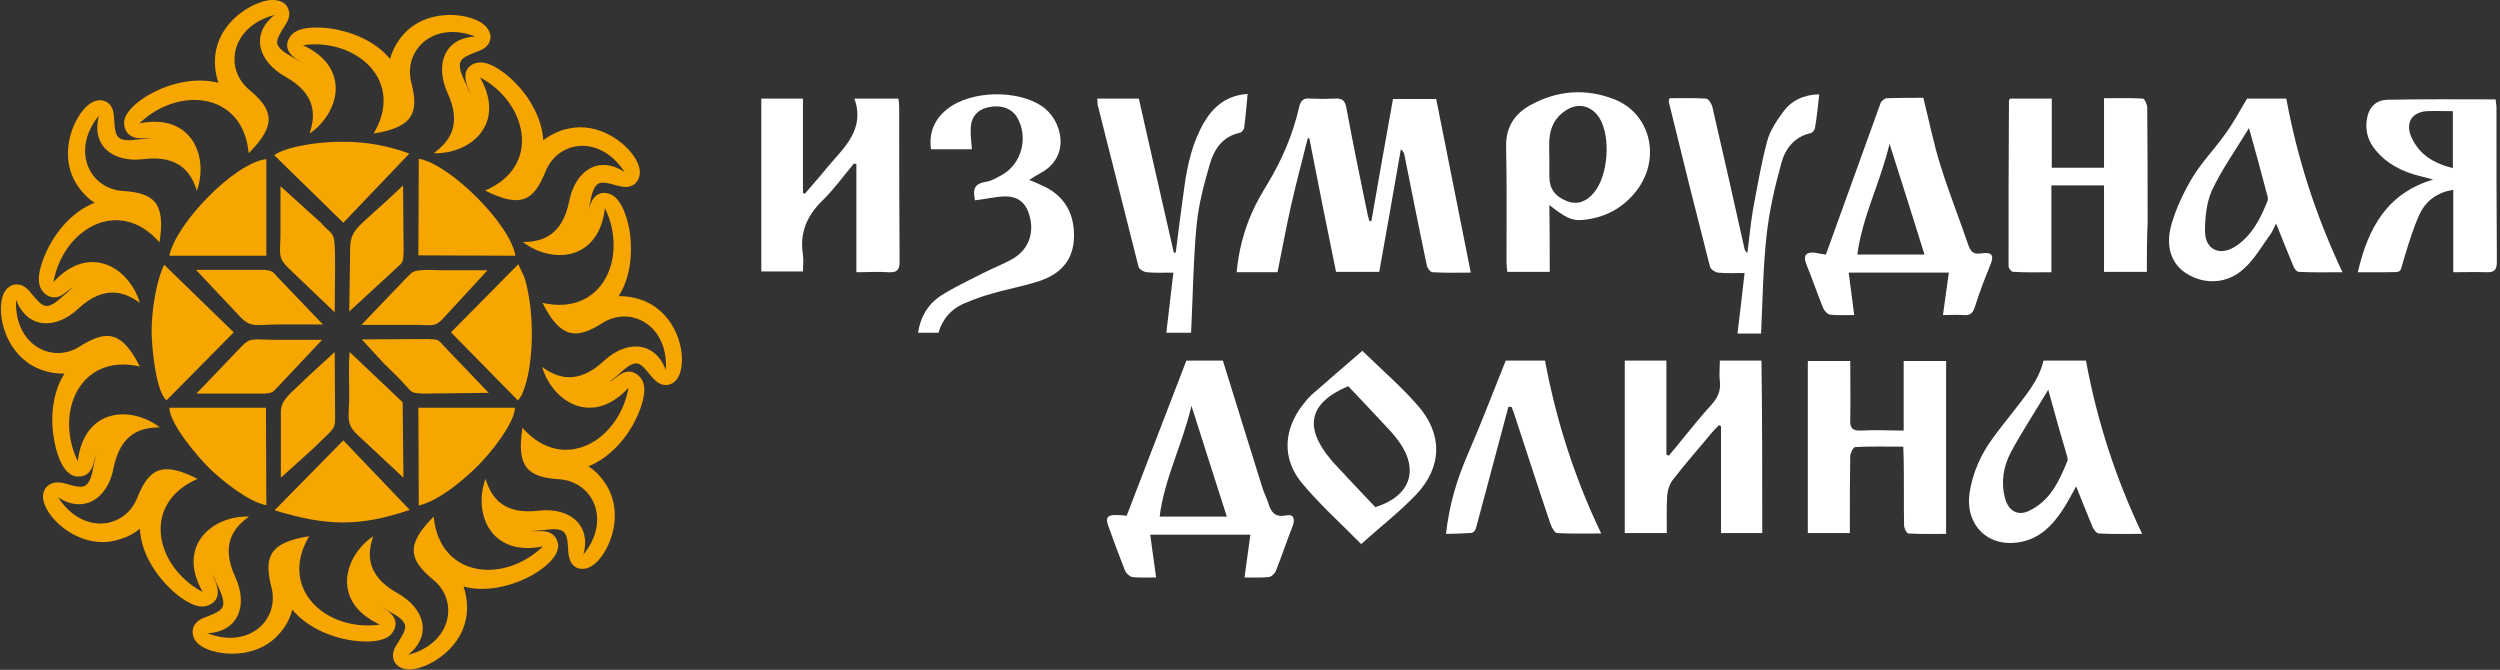
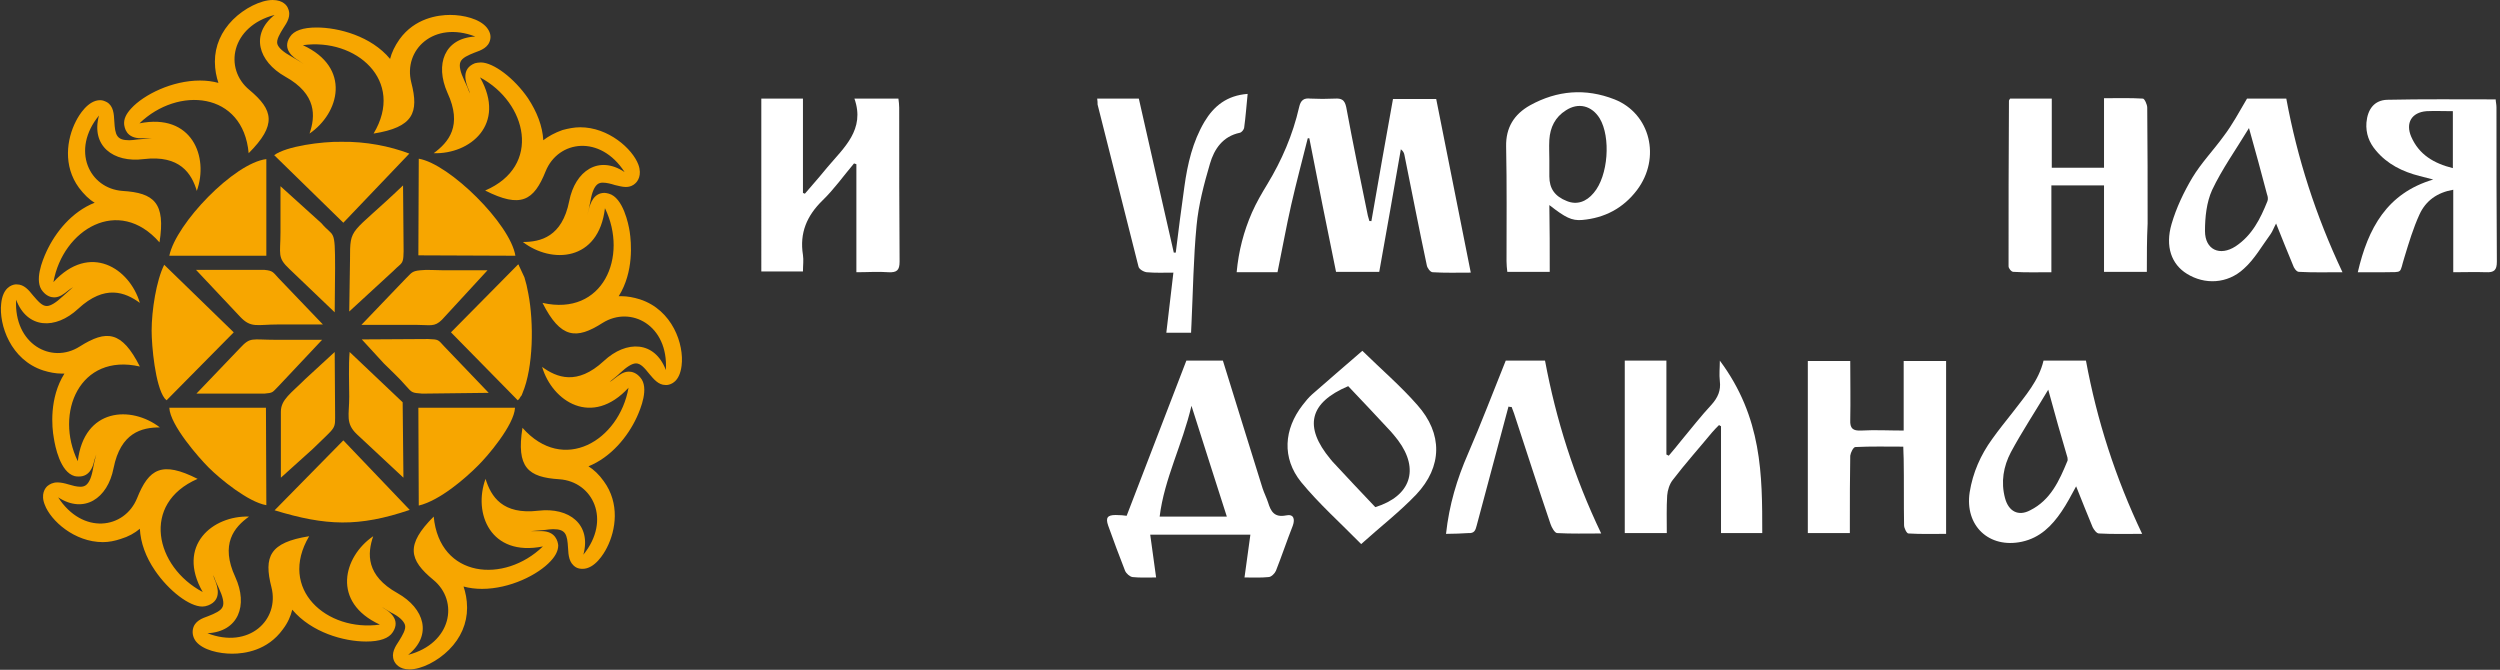
<svg xmlns="http://www.w3.org/2000/svg" version="1.1" id="Слой_1" x="0px" y="0px" width="636.4px" height="170.5px" viewBox="0 0 636.4 170.5" style="enable-background:new 0 0 636.4 170.5;" xml:space="preserve">
  <rect x="0" y="0" width="636.4" height="170.5" fill="#333333" stroke="none" />
  <style type="text/css">
	.st0{fill:#007639;}
	.st1{fill:#F7A600;}
	.st2{fill:#004724;}
	.st3{fill:#FFEEA4;}
	.st4{fill:#823223;}
	.st5{fill:#FFFFFF;}
	.st6{fill:#010202;}
	.st7{fill-rule:evenodd;clip-rule:evenodd;fill:#F7A600;}
</style>
  <g>
    <path class="st5" d="M349.1,56.3c1.8-10.3,3.6-20.7,5.5-31.1c3.6,0,7.2,0,11,0c2.9,14.6,5.8,29.2,8.8,44.2c-3.4,0-6.6,0.1-9.7-0.1   c-0.6,0-1.4-1.1-1.5-1.8c-2-9.4-3.8-18.7-5.7-28.1c-0.1-0.5-0.3-0.9-0.9-1.4c-1.8,10.3-3.6,20.7-5.5,31.2c-3.6,0-7.2,0-11,0   c-2.3-11.3-4.6-22.6-6.8-34c-0.1,0-0.2,0-0.4,0c-1.4,5.6-2.9,11.2-4.2,16.9c-1.3,5.7-2.3,11.4-3.5,17.2c-3.3,0-6.7,0-10.4,0   c0.5-5.4,1.8-10.4,3.9-15.2c1.1-2.5,2.5-4.9,3.9-7.2c3.7-6.1,6.5-12.6,8.1-19.6c0.4-1.8,1.2-2.4,2.9-2.2c2,0.1,4.1,0.1,6.2,0   c1.7-0.1,2.5,0.3,2.9,2.2c1.7,9.2,3.6,18.4,5.5,27.6c0.1,0.5,0.3,0.9,0.4,1.4C348.7,56.2,348.9,56.3,349.1,56.3z" />
    <path class="st5" d="M193.8,25.1c3.5,0,6.9,0,10.6,0c0,8.1,0,16.1,0,24c0.2,0.1,0.4,0.2,0.5,0.2c1.2-1.4,2.5-2.9,3.7-4.3   c0.7-0.8,1.3-1.6,2-2.4c4.2-5,9.7-9.6,6.9-17.5c4.1,0,7.5,0,11.2,0c0.1,0.8,0.2,1.5,0.2,2.3c0,13.1,0,26.2,0.1,39.2   c0,2.2-0.7,2.8-2.8,2.7c-2.6-0.2-5.3,0-8.2,0c0-9.3,0-18.4,0-27.5c-0.2-0.1-0.4-0.1-0.6-0.2c-2.7,3.2-5.1,6.6-8,9.4   c-4,3.9-5.9,8.3-5,13.9c0.2,1.3,0,2.7,0,4.2c-3.6,0-7,0-10.6,0C193.8,54.5,193.8,40,193.8,25.1z" />
-     <path class="st5" d="M464.8,64.8c4.7-13,9.3-25.7,13.9-38.5c0.2-0.6,1-1.2,1.5-1.3c3.1-0.1,6.3-0.1,9.4-0.1   c1.5,5.9,2.6,11.7,4.4,17.3c2.1,6.8,4.8,13.5,7.1,20.3c0.6,1.6,1.3,2.3,3.2,2c2.9-0.4,3.4,0.5,2.3,3.1c-1.4,3.4-2.7,6.8-3.8,10.3   c-0.5,1.7-1.2,2.5-3,2.3c-1.7-0.1-3.4,0-5.2,0c0.5-3.7,1-7.2,1.5-10.8c-8.5,0-16.9,0-25.5,0c0.5,3.6,0.9,7,1.4,10.8   c-2.2,0-4.2,0.1-6.1-0.1c-0.7-0.1-1.5-1-1.8-1.7c-1.5-3.7-2.8-7.5-4.3-11.2c-0.8-2.1-0.2-3,2-2.9C462.9,64.5,463.9,64.7,464.8,64.8   z M481,36.6c-2.3,9.8-6.9,18.4-8.2,28.2c5.9,0,11.5,0,17.1,0C487,55.5,484.1,46.3,481,36.6z" />
    <path class="st5" d="M311.3,91.8c3.4,11.1,6.8,21.8,10.1,32.5c0.4,1.2,1,2.4,1.4,3.6c0.7,2.3,1.6,3.9,4.6,3.3   c1.9-0.4,2.3,0.9,1.7,2.6c-1.5,3.8-2.8,7.7-4.3,11.5c-0.3,0.7-1.2,1.6-1.9,1.6c-1.9,0.2-3.9,0.1-6.1,0.1c0.5-3.7,1-7.2,1.5-10.9   c-8.5,0-16.9,0-25.5,0c0.5,3.7,1,7.1,1.5,10.9c-2.1,0-4.1,0.1-6-0.1c-0.7-0.1-1.6-0.9-1.9-1.6c-1.5-3.8-2.9-7.6-4.3-11.5   c-0.7-2-0.2-2.7,1.9-2.7c1.1,0,2.2,0.1,2.8,0.2c5.1-13.2,10.1-26.2,15.2-39.5C304.9,91.8,308.4,91.8,311.3,91.8z M303.3,103.3   c-2.3,9.9-6.9,18.5-8.1,28.2c5.9,0,11.5,0,17.1,0C309.3,122.2,306.4,113,303.3,103.3z" />
-     <path class="st5" d="M448.6,135.7c-3.5,0-6.9,0-10.5,0c0-9.2,0-18.2,0-27.2c-0.2-0.1-0.4-0.2-0.5-0.3c-0.6,0.6-1.2,1.2-1.8,1.9   c-3.3,4-6.8,7.9-10,12.1c-0.8,1-1.3,2.6-1.4,3.9c-0.2,3.1-0.1,6.3-0.1,9.6c-3.7,0-7.1,0-10.7,0c0-14.6,0-29.1,0-43.9   c3.4,0,6.8,0,10.6,0c0,8,0,16,0,23.9c0.2,0.1,0.4,0.2,0.6,0.3c1.1-1.3,2.2-2.6,3.3-4c2.5-3,4.9-6.1,7.6-9c1.6-1.8,2.4-3.6,2.1-6   c-0.2-1.7,0-3.4,0-5.2c3.6,0,7,0,10.6,0C448.6,106.3,448.6,120.9,448.6,135.7z" />
+     <path class="st5" d="M448.6,135.7c-3.5,0-6.9,0-10.5,0c0-9.2,0-18.2,0-27.2c-0.2-0.1-0.4-0.2-0.5-0.3c-0.6,0.6-1.2,1.2-1.8,1.9   c-3.3,4-6.8,7.9-10,12.1c-0.8,1-1.3,2.6-1.4,3.9c-0.2,3.1-0.1,6.3-0.1,9.6c-3.7,0-7.1,0-10.7,0c0-14.6,0-29.1,0-43.9   c3.4,0,6.8,0,10.6,0c0,8,0,16,0,23.9c0.2,0.1,0.4,0.2,0.6,0.3c1.1-1.3,2.2-2.6,3.3-4c2.5-3,4.9-6.1,7.6-9c1.6-1.8,2.4-3.6,2.1-6   c-0.2-1.7,0-3.4,0-5.2C448.6,106.3,448.6,120.9,448.6,135.7z" />
    <path class="st5" d="M546.5,69.2c-3.9,0-7.3,0-10.9,0c0-7.4,0-14.6,0-22c-4.6,0-8.9,0-13.4,0c0,7.4,0,14.6,0,22.1   c-3.4,0-6.5,0.1-9.7-0.1c-0.5,0-1.2-0.9-1.2-1.4c0-14,0-28,0.1-42.1c0-0.2,0.1-0.3,0.3-0.6c3.4,0,6.8,0,10.6,0c0,5.9,0,11.7,0,17.6   c4.5,0,8.8,0,13.3,0c0-5.8,0-11.5,0-17.7c3.5,0,6.7-0.1,9.9,0.1c0.4,0,1.1,1.5,1.1,2.3c0.1,9.8,0.1,19.7,0.1,29.5   C546.5,60.9,546.5,64.9,546.5,69.2z" />
    <path class="st5" d="M471,91.9c0,5.1,0.1,10.1,0,15c-0.1,2.2,0.7,2.8,2.8,2.7c3.5-0.2,7,0,10.8,0c0-6,0-11.8,0-17.7   c3.8,0,7.2,0,10.8,0c0,14.6,0,29.1,0,44c-3.2,0-6.4,0.1-9.6-0.1c-0.4,0-1.1-1.3-1.1-2.1c-0.1-5.6,0-11.3-0.1-16.9   c0-0.9-0.1-1.8-0.1-3.1c-4.2,0-8.2-0.1-12.2,0.1c-0.5,0-1.2,1.4-1.3,2.2c-0.1,5.6-0.1,11.1-0.1,16.7c0,0.9,0,1.9,0,3   c-3.6,0-7.1,0-10.7,0c0-14.6,0-29.1,0-43.8C463.7,91.9,467.1,91.9,471,91.9z" />
    <path class="st5" d="M624.5,69.3c0-7.2,0-13.9,0-21c-4.1,0.7-7,2.8-8.6,6.3c-1.6,3.5-2.7,7.2-3.8,10.8c-1.4,4.4-0.2,3.8-5,3.9   c-2.2,0-4.4,0-6.9,0c2.6-11.2,7.4-20.1,19.2-23.6c-1.2-0.3-2.3-0.6-3.5-0.9c-4.3-1.1-8.2-3-11.1-6.5c-1.7-2-2.6-4.3-2.4-7.1   c0.3-3.4,2-5.7,5.3-5.8c9.1-0.2,18.2-0.1,27.6-0.1c0,0.5,0.2,1.3,0.2,2c0,13.1,0,26.2,0.1,39.3c0,2.2-0.7,2.8-2.8,2.7   C630.1,69.2,627.5,69.3,624.5,69.3z M624.4,28.3c-2.4,0-4.6-0.1-6.7,0c-3.8,0.3-5.4,3-3.9,6.5c2,4.6,5.8,6.8,10.6,8   C624.4,37.8,624.4,33.2,624.4,28.3z" />
    <path class="st5" d="M572,25.1c2.8,0,6.3,0,10,0c2.8,15.2,7.5,29.8,14.3,44.2c-4,0-7.6,0.1-11.1-0.1c-0.6,0-1.3-1-1.5-1.7   c-1.4-3.4-2.8-6.8-4.3-10.6c-0.6,1.1-0.9,2-1.4,2.7c-2.2,3-4.1,6.4-6.8,8.8c-4.2,3.9-10,4.1-14.5,1.3c-3.9-2.4-5.6-6.9-3.9-12.7   c1.2-4.1,3.1-8.1,5.3-11.8c2.3-3.8,5.4-7,8-10.6C568.3,31.7,570,28.5,572,25.1z M572.5,32.6c-3.4,5.6-6.9,10.5-9.4,15.8   c-1.4,3.1-1.8,6.9-1.8,10.4c0,4.8,3.8,6.5,7.8,3.9c4.2-2.8,6.3-7,8.1-11.5c0.2-0.5,0.1-1.2-0.1-1.7   C575.7,44.1,574.2,38.7,572.5,32.6z" />
    <path class="st5" d="M520.2,91.8c3.6,0,7.1,0,10.8,0c2.8,15.2,7.5,29.8,14.3,44.1c-3.9,0-7.5,0.1-11-0.1c-0.6,0-1.3-1-1.6-1.6   c-1.4-3.3-2.7-6.7-4.2-10.4c-1.3,2.4-2.4,4.5-3.7,6.4c-2.5,3.7-5.5,6.7-10.1,7.7c-8.4,1.8-14.6-4.1-13.3-12.6   c0.8-5,2.8-9.5,5.7-13.5c1.7-2.4,3.5-4.6,5.3-6.9C515.6,100.7,519,96.9,520.2,91.8z M521.4,99.2c-3.4,5.7-6.7,10.7-9.5,15.9   c-1.9,3.6-2.6,7.6-1.5,11.7c0.9,3.4,3.4,4.7,6.4,3.1c5.2-2.6,7.4-7.5,9.5-12.6c0.1-0.2,0-0.5,0-0.8   C524.7,111.1,523.1,105.5,521.4,99.2z" />
    <path class="st5" d="M394.5,69.2c-3.7,0-7.1,0-10.8,0c-0.1-0.9-0.2-1.8-0.2-2.7c0-9.7,0.1-19.5-0.1-29.2c-0.1-4.8,2-8.2,6.1-10.5   c6.9-3.8,14.1-4.4,21.5-1.5c9.1,3.6,11.9,14.9,5.7,23.1c-3.5,4.6-8.2,7.1-14,7.6c-2.6,0.2-4.2-0.6-8.3-3.8   C394.5,57.9,394.5,63.5,394.5,69.2z M394.4,40.8C394.4,40.8,394.4,40.8,394.4,40.8c0,1.4,0,2.7,0,4.1c0,3.1,1.4,5.1,4.5,6.3   c2.5,1,4.9,0.2,6.8-2.1c3.7-4.3,4.4-14.2,1.5-19c-2-3.2-5.4-4.1-8.6-2c-2.7,1.7-4,4.3-4.2,7.5C394.3,37.4,394.4,39.1,394.4,40.8z" />
-     <path class="st5" d="M238.9,84.7c-1.8,0-3.4,0-5.2,0c0.6-4,2.5-7.2,5.6-9.3c3.4-2.2,7.1-3.9,10.8-5.8c2.7-1.4,5.5-2.4,8-3.9   c4.2-2.6,5.4-7.3,3.6-11.9c-1.1-2.8-3.3-3.9-6.1-3.8c-2.4,0.1-4.9,0.7-7.4,1c-0.5-2.4-0.5-4.2,2.7-4.7c1.5-0.2,2.9-1.1,4.2-1.8   c5-2.8,6.7-9.5,3.9-14.5c-1.4-2.4-4.1-3.4-7.4-2.7c-2.8,0.6-4.4,2.5-4.5,5.4c-0.1,1.7,0.2,3.4,0.3,5.3c-3.3,0-6.8,0-10.4,0   c-0.6-4.3,0.9-7.7,4.2-10.3c6-4.7,17.7-4.9,24-0.7c5.1,3.4,7.7,12.8-0.4,17.1c-0.9,0.5-1.7,1-2.8,1.7c1.1,0.4,1.9,0.8,2.8,1.2   c5.8,2.4,8.7,6.9,8.6,13.2c-0.1,5.6-2.9,9.4-9,11.4c-4,1.3-8.1,2-12.1,3.2c-2.2,0.6-4.4,1.4-6.5,2.3   C242.2,78.5,239.9,81.2,238.9,84.7z" />
    <path class="st5" d="M279.3,25.1c3.7,0,7.1,0,10.6,0c3,13.1,5.9,26.2,8.9,39.2c0.2,0,0.4,0,0.5,0c0.7-5.6,1.4-11.2,2.2-16.8   c0.8-5.8,2.1-11.4,5.1-16.5c2.4-4,5.7-6.7,11-7.1c-0.3,3-0.5,5.8-0.9,8.7c-0.1,0.4-0.6,1.1-1.1,1.2c-4.3,0.9-6.5,4.1-7.6,7.9   c-1.5,5.1-2.9,10.4-3.4,15.7c-0.8,8.3-0.9,16.7-1.3,25.1c0,0.7-0.1,1.3-0.1,2.2c-2.1,0-4.1,0-6.3,0c0.6-5,1.2-10,1.8-15.3   c-2.4,0-4.6,0.1-6.8-0.1c-0.8-0.1-2-0.8-2.1-1.5c-3.5-13.7-6.9-27.5-10.4-41.2C279.4,26.2,279.4,25.7,279.3,25.1z" />
-     <path class="st5" d="M425,25c3.1,0,6.2-0.1,9.3,0.1c0.6,0,1.4,1.3,1.6,2.1c2.8,12.1,5.5,24.1,8.2,36.2c0.1,0.3,0.2,0.6,0.7,1   c0.5-3.6,0.8-7.2,1.4-10.8c1.1-5.9,2.1-11.8,3.6-17.5c0.7-2.7,2.4-5.3,4.1-7.6c2.1-2.9,5.2-4.4,9.2-4.5c-0.3,3-0.6,5.8-1.1,8.7   c-0.1,0.4-0.6,1.1-1.1,1.2c-4.1,0.9-6.4,3.9-7.4,7.5c-1.7,6.1-3.1,12.2-3.8,18.5c-0.9,8.2-1,16.5-1.4,25c-1.8,0-3.7,0-6,0   c0.6-5,1.2-10,1.8-15.4c-2.5,0-4.7,0.1-6.8-0.1c-0.7-0.1-1.9-0.9-2-1.5c-3.6-14-7.1-28-10.5-42C424.8,25.6,424.9,25.4,425,25z" />
    <path class="st5" d="M368.1,135.9c0.8-7.4,2.8-14,5.6-20.4c3.3-7.6,6.3-15.5,9.6-23.7c2.7,0,6.2,0,10,0c2.8,15,7.4,29.6,14.3,44   c-4,0-7.6,0.1-11.2-0.1c-0.6,0-1.4-1.4-1.7-2.3c-3.2-9.4-6.2-18.8-9.3-28.2c-0.2-0.5-0.4-1-0.6-1.6c-0.3,0-0.5,0-0.8-0.1   c-2.7,10.1-5.4,20.2-8.1,30.3c-0.3,1.2-0.6,2-2.1,1.9C372,135.8,370.2,135.9,368.1,135.9z" />
    <path class="st5" d="M346.8,89.3c4.8,4.7,9.8,9,14,13.8c6.5,7.3,6.4,15.7-0.3,22.8c-4.2,4.4-9,8.1-14,12.6   c-5.3-5.4-10.7-10.2-15.3-15.8c-4.9-6.1-4.4-13.4,0.4-19.6c0.7-0.9,1.5-1.9,2.4-2.7C338.1,96.8,342.3,93.2,346.8,89.3z    M350.1,129.1c9-2.8,11.3-9.6,5.8-17c-0.6-0.8-1.2-1.5-1.8-2.2c-3.6-3.9-7.2-7.7-10.9-11.6c-9.9,4.2-11.4,10.3-4.5,18.6   c0.2,0.2,0.3,0.4,0.5,0.6C342.8,121.4,346.5,125.3,350.1,129.1z" />
  </g>
  <g>
    <path class="st1" d="M162.9,76.2c-1.6-0.5-3.2-0.8-4.7-0.8c-0.2,0-0.5,0-0.7,0c3.9-6.2,3.2-13.7,2.8-16.4c-0.3-2-1.7-8.7-5.3-9.7   c-0.4-0.1-0.8-0.2-1.1-0.2c-2.8,0-3.6,2.7-4,4.1c-0.1,0.5-0.3,1-0.4,1.5c0.3-1.1,0.6-2.3,0.8-3.5c0.8-4.7,2.4-4.7,3.2-4.7   c0.9,0,2.1,0.3,3,0.6c0.9,0.2,1.9,0.5,2.8,0.5c1.2,0,2-0.5,2.4-0.9c0.6-0.5,1.8-2.1,0.8-4.8c-1.5-4-7.6-9.5-14.8-9.5   c-1.5,0-3,0.3-4.5,0.7c-2,0.7-3.6,1.6-4.9,2.6c-0.2-3.6-1.6-7.2-3.9-10.7c-3.5-5.1-8.8-9.1-12-9.1c-0.6,0-1,0.1-1.5,0.2   c-3.6,1.4-2.3,4.9-1.8,6.2c0.2,0.5,0.4,0.9,0.5,1.5c-0.4-1.1-0.9-2.3-1.4-3.3c-1-2.1-1.4-3.7-1-4.7c0.4-1.1,2.1-1.8,3.6-2.4   c1.7-0.6,3.6-1.3,4-3.4C125,9,124.7,8,123.9,7c-1.8-2.2-5.9-3.2-9.3-3.2c-3.1,0-9,0.8-12.9,6.2c-1.2,1.7-2,3.4-2.4,5   C94.5,9.2,86.2,7,80.6,7c-3.5,0-5.8,0.8-6.8,2.4c-2.1,3.2,1,5.3,2.2,6c0.4,0.3,0.9,0.6,1.3,0.9c-1-0.7-2.1-1.3-3.1-1.9   c-2-1.1-3.3-2.2-3.6-3.2c-0.3-1.1,0.7-2.7,1.5-4c1-1.5,2.1-3.2,1.2-5.1C73.1,1.5,72.1,0,69.4,0c-3,0-7.2,2.1-10.1,5   c-3,3-4.6,6.7-4.6,10.7c0,2.1,0.4,3.9,0.9,5.4c-1.5-0.4-3-0.6-4.7-0.6c-7.1,0-14.3,3.6-17.5,7.1c-1.3,1.4-1.9,2.7-1.8,4   c0.1,0.9,0.5,3.6,4.3,3.6c0.3,0,0.7,0,1.1,0c0.4,0,0.8,0,1.2,0c0.1,0,0.2,0,0.4,0c-1.1,0.1-2.3,0.2-3.6,0.3   c-0.8,0.1-1.5,0.2-2.1,0.2c-3.2,0-3.6-1.3-3.8-4.8C29,29,28.9,27,27.2,26c-0.6-0.3-1.1-0.5-1.7-0.5c-3.1,0-5.4,3.8-6.2,5.4   c-2.3,4.5-3.3,11.3,0.8,16.9c1.3,1.7,2.6,3,4,3.8c-5.8,2.3-10,7.5-12.3,12.5c-1,2.2-3.2,7.5-0.9,10.1c1,1.2,2.1,1.5,2.9,1.5   c1.4,0,2.5-0.9,3.5-1.7c0.4-0.3,0.8-0.6,1.3-0.9c-0.9,0.8-1.8,1.6-2.7,2.4c-1.6,1.5-3,2.4-4,2.4c-1.2,0-2.2-1.2-3.5-2.7   c-1.1-1.4-2.3-2.8-4.1-2.8c-0.1,0-0.3,0-0.4,0c-0.9,0.1-3.2,0.8-3.6,4.9c-0.6,5.4,2.4,14.3,10.7,17c1.6,0.5,3.2,0.8,4.7,0.8   c0.2,0,0.4,0,0.7,0c-3.9,6.2-3.2,13.7-2.7,16.4c0.3,2,1.6,8.7,5.3,9.7c0.4,0.1,0.8,0.1,1.1,0.1c2.8,0,3.6-2.6,3.9-4.1   c0.2-0.5,0.3-1,0.5-1.5c-0.3,1.1-0.6,2.3-0.8,3.5c-0.8,4.7-2.4,4.7-3.3,4.7c-0.9,0-2-0.3-3-0.6c-1-0.3-1.9-0.5-2.8-0.5   c-1.2,0-2,0.5-2.5,0.9c-0.6,0.5-1.8,2.1-0.7,4.8c1.5,4,7.5,9.5,14.8,9.5c1.5,0,3-0.3,4.5-0.8c2-0.6,3.6-1.5,4.9-2.6   c0.2,3.6,1.5,7.2,3.9,10.7c3.5,5.1,8.7,9.1,12,9.1c0.5,0,1-0.1,1.5-0.3c3.6-1.4,2.3-4.9,1.8-6.2c-0.2-0.5-0.4-0.9-0.5-1.5   c0.4,1.1,0.9,2.3,1.4,3.3c1,2.1,1.4,3.8,1,4.7c-0.4,1.1-2.1,1.8-3.6,2.4c-1.7,0.6-3.6,1.3-4,3.4c-0.2,1.1,0.1,2.2,0.8,3.1   c1.8,2.2,5.9,3.1,9.2,3.1c3.2,0,9-0.8,12.9-6.2c1.3-1.7,2-3.4,2.4-5c4.9,5.8,13.1,8.1,18.8,8.1c3.5,0,5.8-0.8,6.8-2.4   c2.1-3.2-1-5.3-2.2-6c-0.4-0.3-0.8-0.6-1.3-0.9c1,0.7,2,1.3,3,1.9c2.1,1,3.3,2.2,3.6,3.2c0.3,1.1-0.7,2.7-1.5,4   c-1,1.5-2.1,3.2-1.3,5.1c0.3,0.7,1.3,2.2,3.9,2.2c3.1,0,7.2-2.1,10.1-5c3-3,4.6-6.7,4.6-10.7c0-2.1-0.4-3.9-0.9-5.4   c1.5,0.4,3,0.6,4.7,0.6c7.1,0,14.3-3.6,17.5-7.1c1.3-1.4,1.9-2.7,1.9-4c-0.1-0.9-0.6-3.6-4.3-3.6c-0.3,0-0.7,0-1.1,0   c-0.4,0-0.8,0-1.2,0c-0.1,0-0.2,0-0.4,0c1.1-0.1,2.2-0.2,3.6-0.3c0.8-0.1,1.5-0.2,2.1-0.2c3.2,0,3.6,1.3,3.8,4.8   c0.1,1.8,0.2,3.8,2,4.9c0.5,0.3,1.1,0.4,1.7,0.4c3.1,0,5.4-3.8,6.2-5.4c2.3-4.5,3.3-11.3-0.8-16.9c-1.2-1.7-2.6-3-3.9-3.8   c5.7-2.3,10-7.5,12.3-12.5c1-2.2,3.2-7.5,0.9-10.1c-1-1.2-2.1-1.5-2.9-1.5c-1.5,0-2.5,0.9-3.6,1.7c-0.4,0.3-0.8,0.7-1.3,0.9   c0.9-0.8,1.9-1.5,2.7-2.3c1.6-1.5,3-2.4,4-2.4c1.2,0,2.2,1.2,3.4,2.7c1.1,1.3,2.3,2.8,4.1,2.8c0.1,0,0.3,0,0.4,0   c1-0.1,3.2-0.8,3.7-4.9C174.2,87.7,171.2,78.9,162.9,76.2z M169.5,94.2c-2.8-7.4-10-7.7-15.8-2.3c-6.8,6.3-12,4.2-15.7,1.5   c2.6,8.8,12.7,15.4,22,5.3c-2.4,13.5-16.6,22-27,10.2c-1.6,10.1,1.4,12.6,9.4,13.1c8.5,0.6,13.3,10.3,6.1,19.2   c2.1-7.7-3.6-12.1-11.4-11.2c-9.2,1.1-12.1-3.6-13.5-8.1c-3.2,8.7,1.2,19.9,14.6,17.2c-9.8,9.5-26.3,8.1-27.8-7.6   c-7.2,7.2-6.3,11-0.1,16.1c6.6,5.4,4.7,16.2-6.4,19.1c6.2-5,4.2-11.8-2.7-15.7c-8.1-4.5-7.7-10.1-6.2-14.5   c-7.6,5.2-10.7,16.8,1.7,22.5c-13.5,1.9-26-9-18-22.5c-10.1,1.6-11.6,5.2-9.6,13c2.1,8.3-5.7,15.8-16.3,11.7   c7.9-0.4,10.4-7.1,7.1-14.3c-3.9-8.4-0.3-12.7,3.5-15.4c-9.2-0.3-18.6,7.3-11.8,19.2c-12.1-6.4-15.8-22.5-1.3-28.8   c-9.1-4.6-12.4-2.6-15.4,4.9c-3.2,7.9-13.9,9.4-20.1-0.2c6.6,4.3,12.6,0.3,14.1-7.4c1.8-9.1,7.2-10.4,11.8-10.4   c-7.3-5.6-19.3-5-20.9,8.6c-6-12.3,0.5-27.6,15.8-24.1c-4.6-9.1-8.5-9.4-15.3-5.1c-7.2,4.6-16.8-0.6-16.2-11.9   c2.8,7.4,10,7.7,15.8,2.3c6.8-6.3,12-4.2,15.7-1.5c-2.6-8.8-12.7-15.4-22-5.3c2.4-13.4,16.6-22,27-10.1c1.6-10.1-1.4-12.6-9.4-13.1   C22.7,48,18,38.2,25.2,29.4c-2.1,7.7,3.6,12.1,11.4,11.1c9.2-1.1,12.2,3.7,13.5,8.1c3.1-8.6-1.2-19.9-14.6-17.2   c9.8-9.5,26.4-8.1,27.8,7.6c7.2-7.2,6.3-11,0.2-16.1c-6.6-5.4-4.7-16.2,6.4-19.1c-6.2,4.9-4.2,11.8,2.7,15.7   c8.1,4.5,7.7,10.1,6.2,14.5c7.6-5.2,10.7-16.8-1.7-22.5c13.5-1.9,26.1,9,18,22.5c10.1-1.6,11.6-5.3,9.6-13   c-2.1-8.3,5.7-15.8,16.3-11.7c-7.9,0.4-10.3,7.1-7.1,14.3c3.9,8.4,0.3,12.6-3.5,15.4c9.2,0.3,18.6-7.3,11.8-19.3   c12,6.4,15.8,22.6,1.3,28.8c9.1,4.6,12.4,2.6,15.4-4.9c3.2-7.9,13.9-9.4,20.1,0.2c-6.6-4.4-12.6-0.3-14.1,7.4   c-1.8,9.1-7.3,10.4-11.8,10.4c7.3,5.6,19.3,5,20.9-8.6c6,12.3-0.5,27.6-15.9,24.1c4.6,9.1,8.6,9.4,15.3,5.1   C160.6,77.7,170.2,82.8,169.5,94.2z" />
    <path class="st7" d="M87.4,112.1l-17.5,17.8c13.1,4,21.4,4.3,34.4-0.1L87.4,112.1z M89,89.6c-0.3,3.7-0.1,7.7-0.1,11.4   c0,4.7-1,6.7,1.9,9.5l11.9,11.1l-0.2-19.2L89,89.6z M92.1,86.4l5.6,6.1c2.2,2.2,3.8,3.6,5.7,5.8c1.5,1.7,1.5,1.7,4.1,1.9l16.9-0.2   l-11.3-11.8c-1.6-1.7-1.3-1.8-4.1-1.9L92.1,86.4z M106.6,128.7c5.4-1.3,11.9-7,14.9-10c2.5-2.4,9.4-10.5,9.6-14.9l-24.6,0   L106.6,128.7z M114.8,84.6l17,17.3c0.6-0.6,0.2-0.1,0.7-0.9c0.6-0.8,0.1,0,0.5-0.9c2.8-6.6,2.9-18,1.5-25.3c-0.3-1.7-0.6-2.9-1-4.2   l-1.4-3c0-0.2-0.1-0.2-0.2-0.3L114.8,84.6z M92,82.7l14.1,0c3.4,0,4.5,0.6,6.4-1.3l11.6-12.6h-11.3c-1.8,0-4.2-0.2-5.8,0   c-2.3,0.2-2.3,0.8-3.7,2.1L92,82.7z M106.5,65l24.7,0.1c-1.3-8.1-16.8-23.4-24.6-24.7L106.5,65z M89.1,66.1l-0.2,13.2l11.2-10.3   c2.9-3,2.7-0.7,2.6-10.3l-0.1-11.5C89.1,60.1,89.1,57.5,89.1,66.1L89.1,66.1z M69.8,39.5l17.6,17.2l16.8-17.6   c-5-1.9-11.1-3.1-17.3-3C82,36,72.9,37.2,69.8,39.5L69.8,39.5z M85.2,79.5l0.1-11.2c0-10.5-0.3-7.7-3.5-11.5l-10.4-9.4v11.7   c0,5.7-0.9,6.4,2.3,9.4L85.2,79.5z M43.1,65.1l24.7,0l0-24.6C59.6,41.5,44.8,56.9,43.1,65.1L43.1,65.1z M82.2,82.6L70.9,70.8   c-1.4-1.5-1.4-1.9-3.6-2.1l-17.4,0l11.2,11.9c2.8,3,4.3,2,9.6,2L82.2,82.6z M59.5,84.6L41.8,67.4c-2,4-3.2,11.6-3.2,16.8   c0,3.8,0.9,14,3.3,17.2l0.5,0.5L59.5,84.6z M67.3,100.2c2.3-0.2,2-0.3,3.6-1.9l11.1-11.8l-11.8,0c-6.2,0-6.4-0.8-9.1,2.1   l-11.1,11.6L67.3,100.2z M71.5,121.6l8.1-7.3c6.2-6.1,5.7-4.7,5.7-9.5l-0.1-15.2l-7.5,6.9c-3.6,3.6-6.2,5.2-6.2,8.3L71.5,121.6z    M67.8,128.6l-0.1-24.8H43.1c0.2,4.4,7.5,12.7,10,15.2C56.1,122,63.2,127.8,67.8,128.6L67.8,128.6z" />
  </g>
</svg>